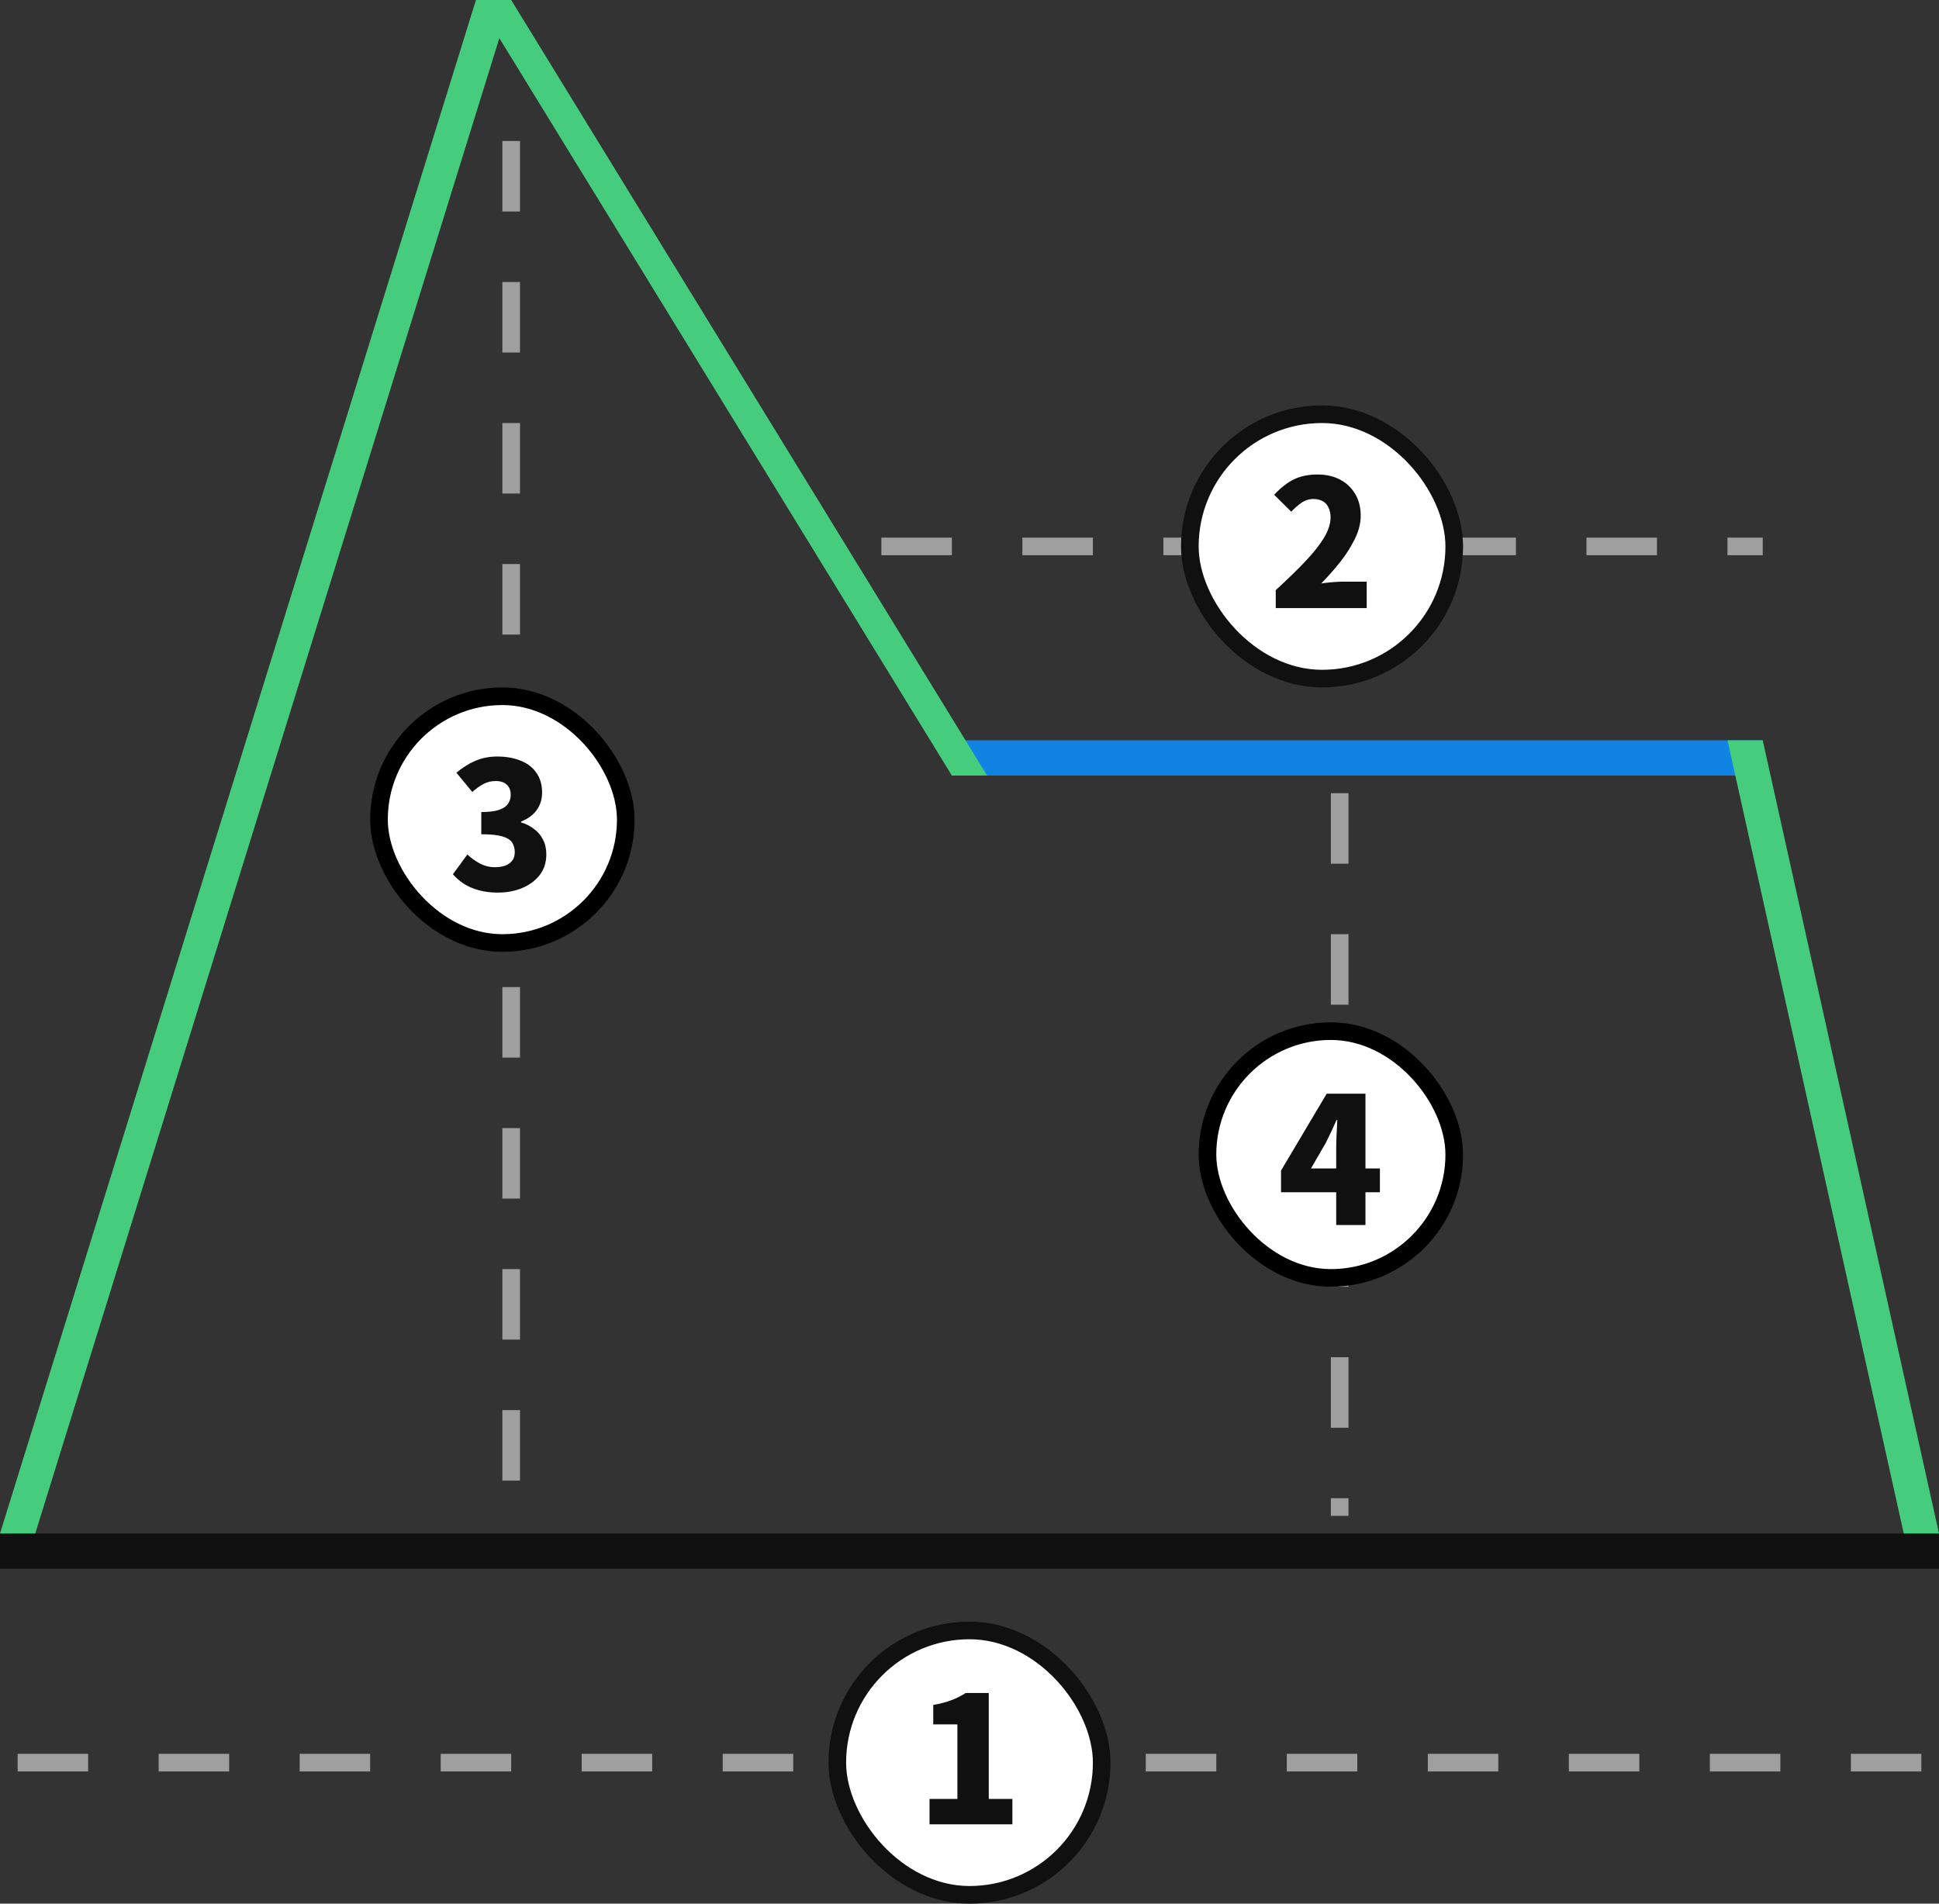
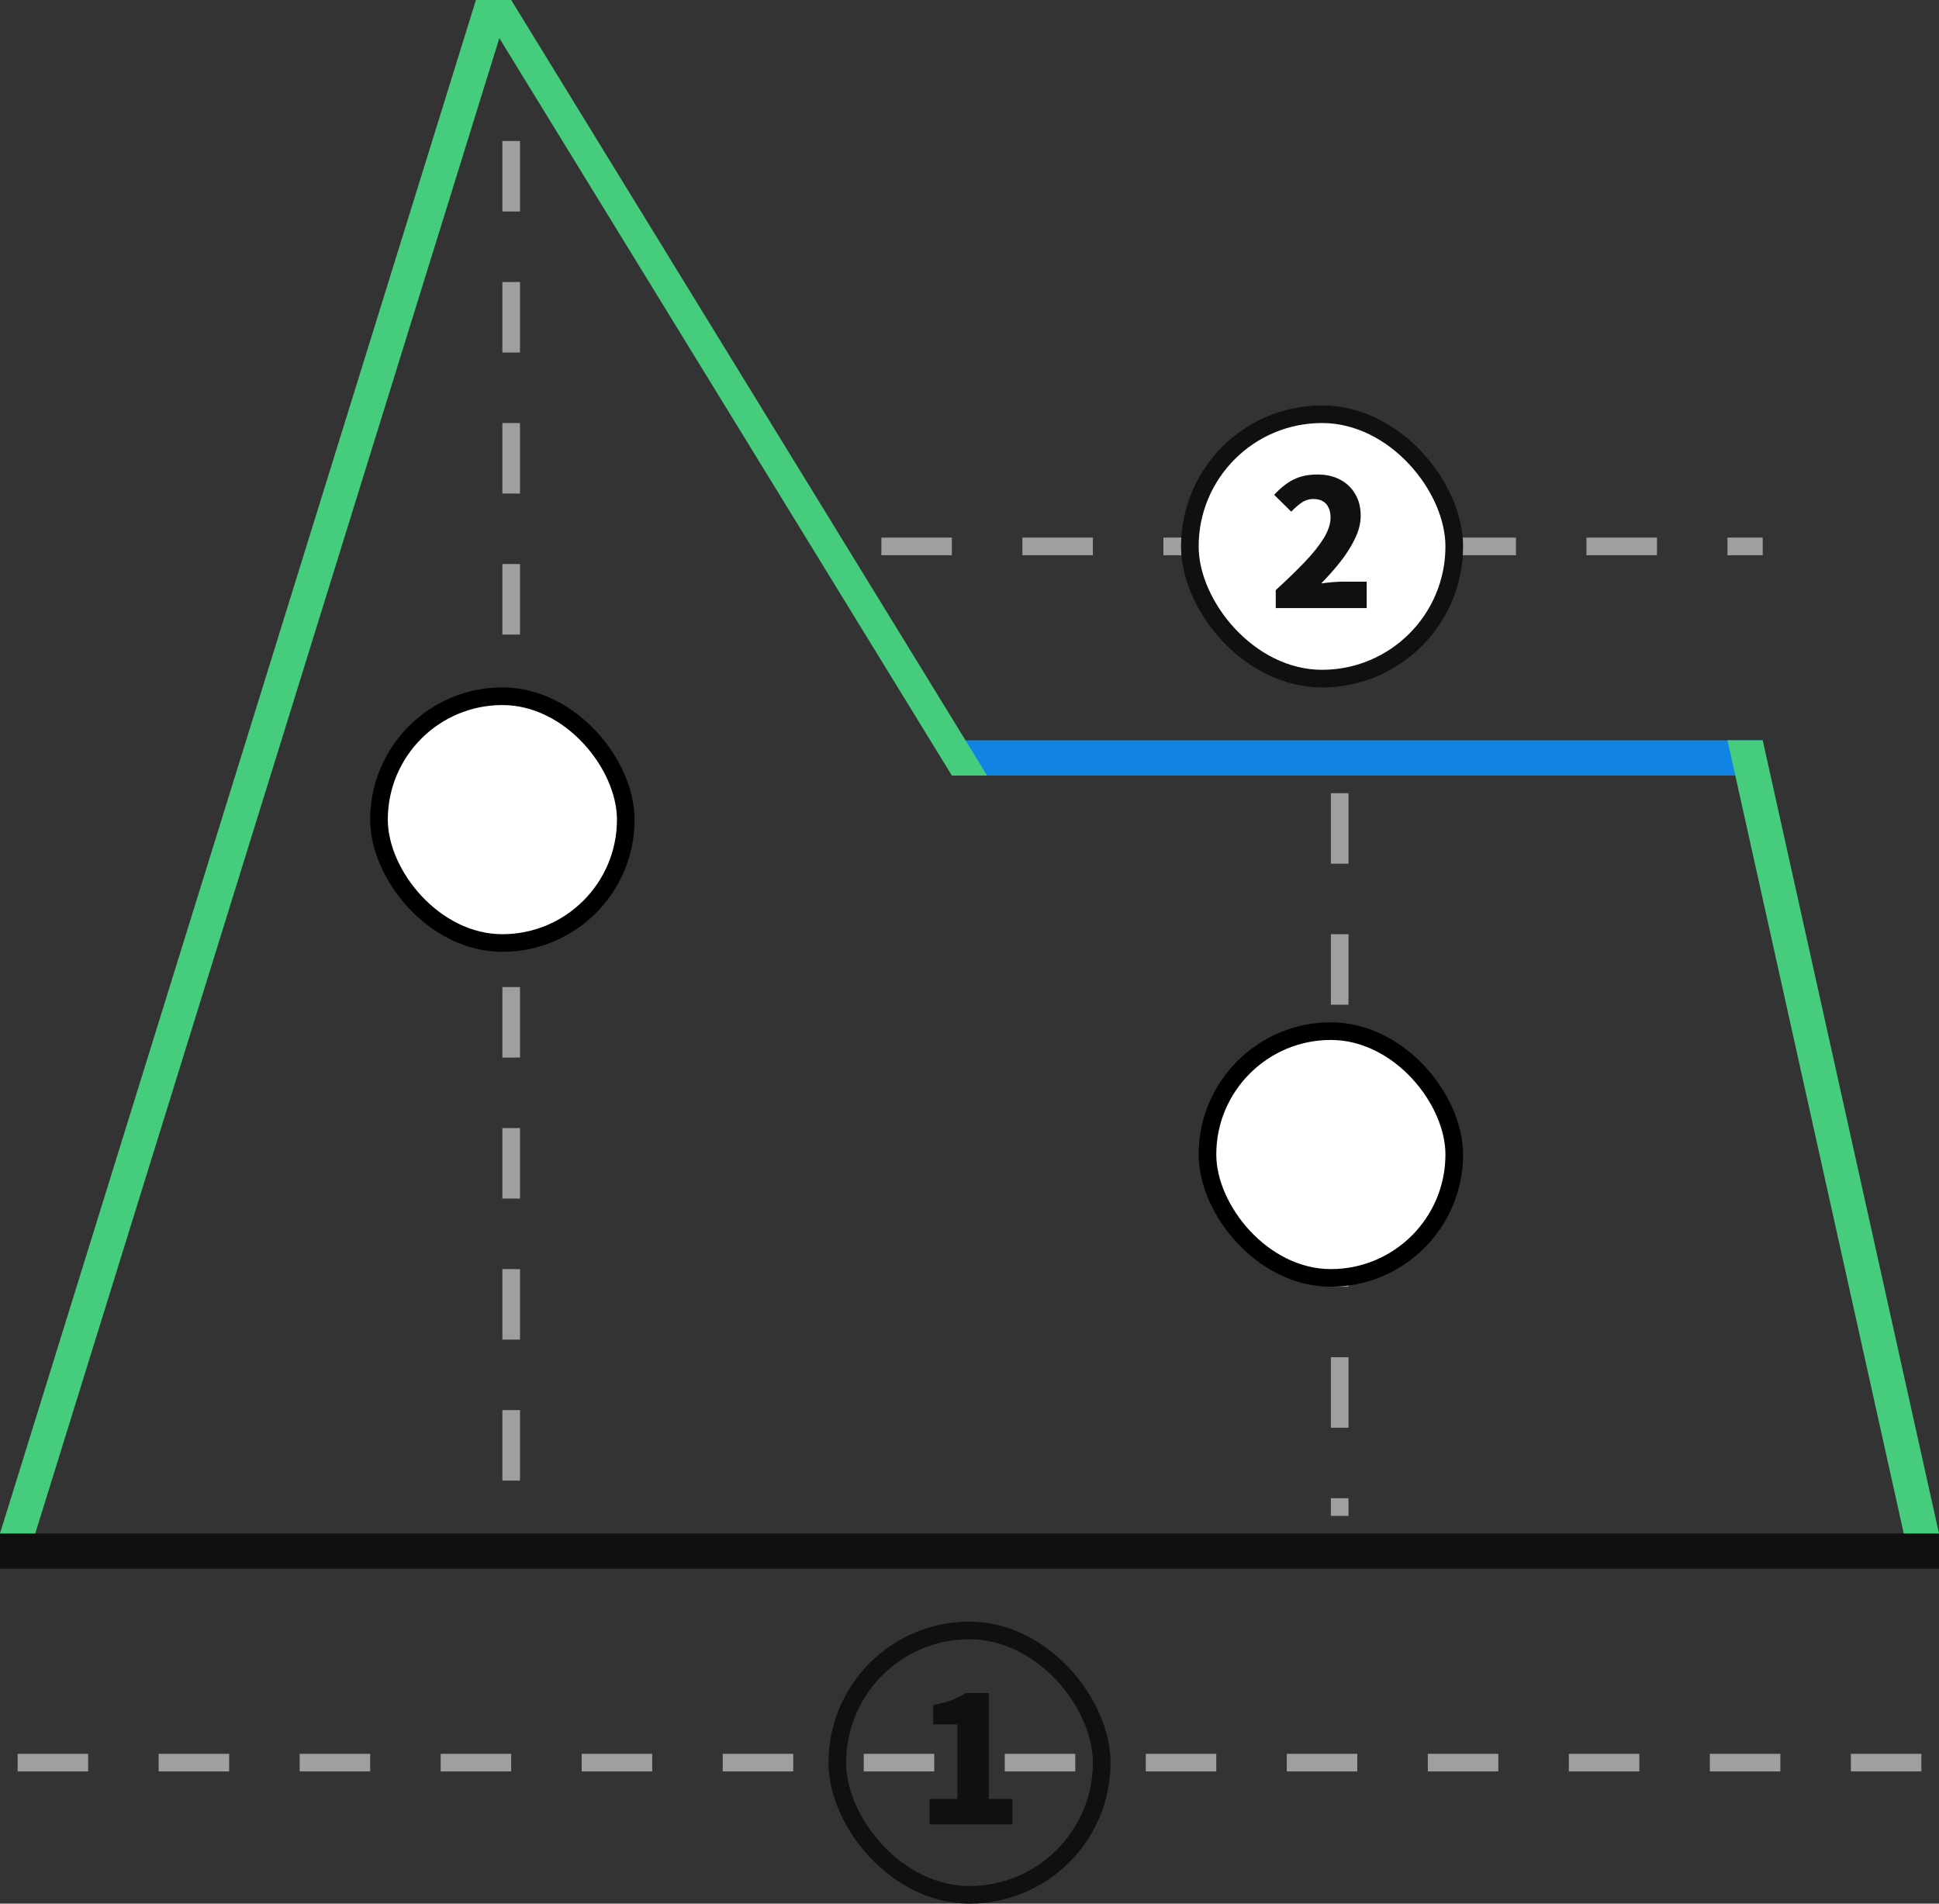
<svg xmlns="http://www.w3.org/2000/svg" width="110" height="108" viewBox="0 0 110 108" fill="none">
  <rect x="0" y="0" width="110" height="108" fill="#333333" stroke="none" />
  <rect y="87" width="110" height="2" fill="#101010" />
  <rect x="54" y="42" width="46" height="2" fill="#1083E3" />
  <path d="M98 42H100L110 87H108L98 42Z" fill="#45CD7D" />
  <path d="M29 0H27L0 87H2L29 0Z" fill="#45CD7D" />
  <path d="M27 0H29L56 44H54L27 0Z" fill="#45CD7D" />
  <path d="M76 45V86" stroke="#9F9F9F" stroke-dasharray="4 4" />
  <rect x="68.5" y="58.5" width="14" height="14" rx="7" fill="white" />
  <rect x="68.5" y="58.5" width="14" height="14" rx="7" stroke="black" />
-   <path d="M75.803 69.5V65.2C75.803 64.967 75.81 64.693 75.823 64.38C75.843 64.06 75.856 63.78 75.863 63.54H75.823C75.73 63.753 75.633 63.967 75.533 64.18C75.433 64.393 75.33 64.607 75.223 64.82L74.373 66.29H78.283V67.64H72.673V66.41L75.263 62.05H77.463V69.5H75.803Z" fill="#101010" />
  <path d="M29 8V85" stroke="#9F9F9F" stroke-dasharray="4 4" />
  <rect x="21.5" y="39.5" width="14" height="14" rx="7" fill="white" />
  <rect x="21.5" y="39.5" width="14" height="14" rx="7" stroke="black" />
-   <path d="M28.243 50.64C27.85 50.64 27.493 50.597 27.173 50.51C26.86 50.423 26.58 50.303 26.333 50.15C26.087 49.99 25.873 49.807 25.693 49.6L26.513 48.48C26.74 48.687 26.983 48.86 27.243 49C27.503 49.133 27.776 49.2 28.063 49.2C28.297 49.2 28.497 49.17 28.663 49.11C28.837 49.043 28.97 48.947 29.063 48.82C29.157 48.693 29.203 48.537 29.203 48.35C29.203 48.137 29.153 47.953 29.053 47.8C28.953 47.647 28.767 47.53 28.493 47.45C28.22 47.37 27.823 47.33 27.303 47.33V46.07C27.73 46.07 28.063 46.03 28.303 45.95C28.543 45.87 28.713 45.757 28.813 45.61C28.92 45.463 28.973 45.293 28.973 45.1C28.973 44.847 28.9 44.653 28.753 44.52C28.607 44.38 28.396 44.31 28.123 44.31C27.877 44.31 27.65 44.363 27.443 44.47C27.236 44.577 27.02 44.73 26.793 44.93L25.893 43.84C26.24 43.547 26.6 43.32 26.973 43.16C27.353 43 27.763 42.92 28.203 42.92C28.716 42.92 29.163 43 29.543 43.16C29.93 43.313 30.227 43.543 30.433 43.85C30.646 44.15 30.753 44.523 30.753 44.97C30.753 45.337 30.653 45.663 30.453 45.95C30.253 46.23 29.956 46.45 29.563 46.61V46.66C29.837 46.74 30.08 46.863 30.293 47.03C30.513 47.19 30.683 47.39 30.803 47.63C30.93 47.87 30.993 48.15 30.993 48.47C30.993 48.93 30.866 49.323 30.613 49.65C30.36 49.97 30.023 50.217 29.603 50.39C29.19 50.557 28.736 50.64 28.243 50.64Z" fill="#101010" />
  <path d="M1 100H109" stroke="#9F9F9F" stroke-dasharray="4 4" />
-   <rect x="47.5" y="92.5" width="15" height="15" rx="7.5" fill="white" />
  <rect x="47.5" y="92.5" width="15" height="15" rx="7.5" stroke="#101010" />
  <path d="M52.733 103.5V102.06H54.313V97.83H52.943V96.73C53.343 96.657 53.683 96.567 53.963 96.46C54.25 96.353 54.523 96.217 54.783 96.05H56.093V102.06H57.433V103.5H52.733Z" fill="#101010" />
  <path d="M50 31L100 31" stroke="#9F9F9F" stroke-dasharray="4 4" />
  <rect x="67.5" y="23.5" width="15" height="15" rx="7.5" fill="white" />
  <rect x="67.5" y="23.5" width="15" height="15" rx="7.5" stroke="#101010" />
  <path d="M72.373 34.5V33.48C72.993 32.913 73.537 32.387 74.003 31.9C74.47 31.413 74.833 30.96 75.093 30.54C75.353 30.113 75.483 29.72 75.483 29.36C75.483 29.133 75.443 28.943 75.363 28.79C75.29 28.63 75.18 28.51 75.033 28.43C74.886 28.35 74.713 28.31 74.513 28.31C74.26 28.31 74.03 28.383 73.823 28.53C73.623 28.67 73.433 28.837 73.253 29.03L72.283 28.07C72.65 27.677 73.02 27.387 73.393 27.2C73.773 27.013 74.227 26.92 74.753 26.92C75.233 26.92 75.656 27.017 76.023 27.21C76.39 27.403 76.677 27.677 76.883 28.03C77.09 28.377 77.193 28.787 77.193 29.26C77.193 29.687 77.083 30.123 76.863 30.57C76.65 31.01 76.373 31.447 76.033 31.88C75.693 32.307 75.333 32.713 74.953 33.1C75.14 33.073 75.347 33.05 75.573 33.03C75.806 33.01 76.007 33 76.173 33H77.533V34.5H72.373Z" fill="#101010" />
</svg>